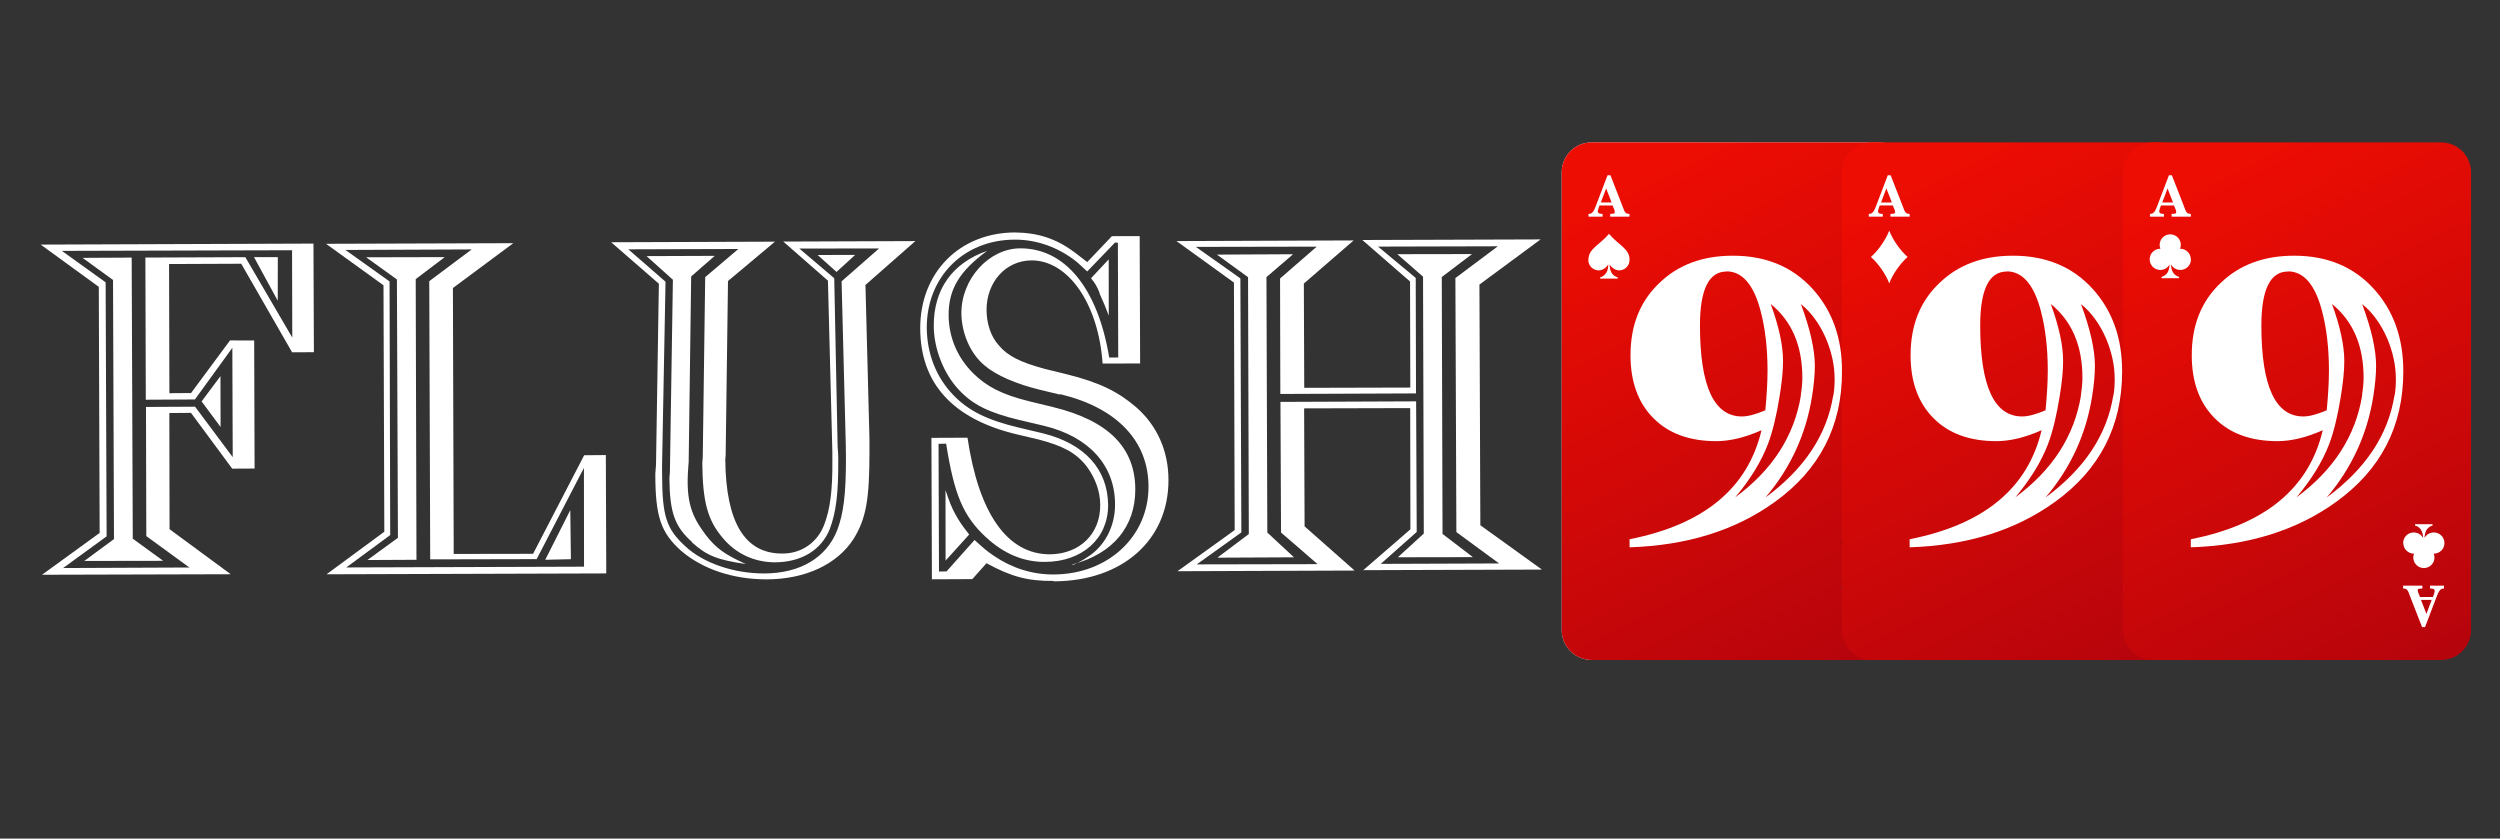
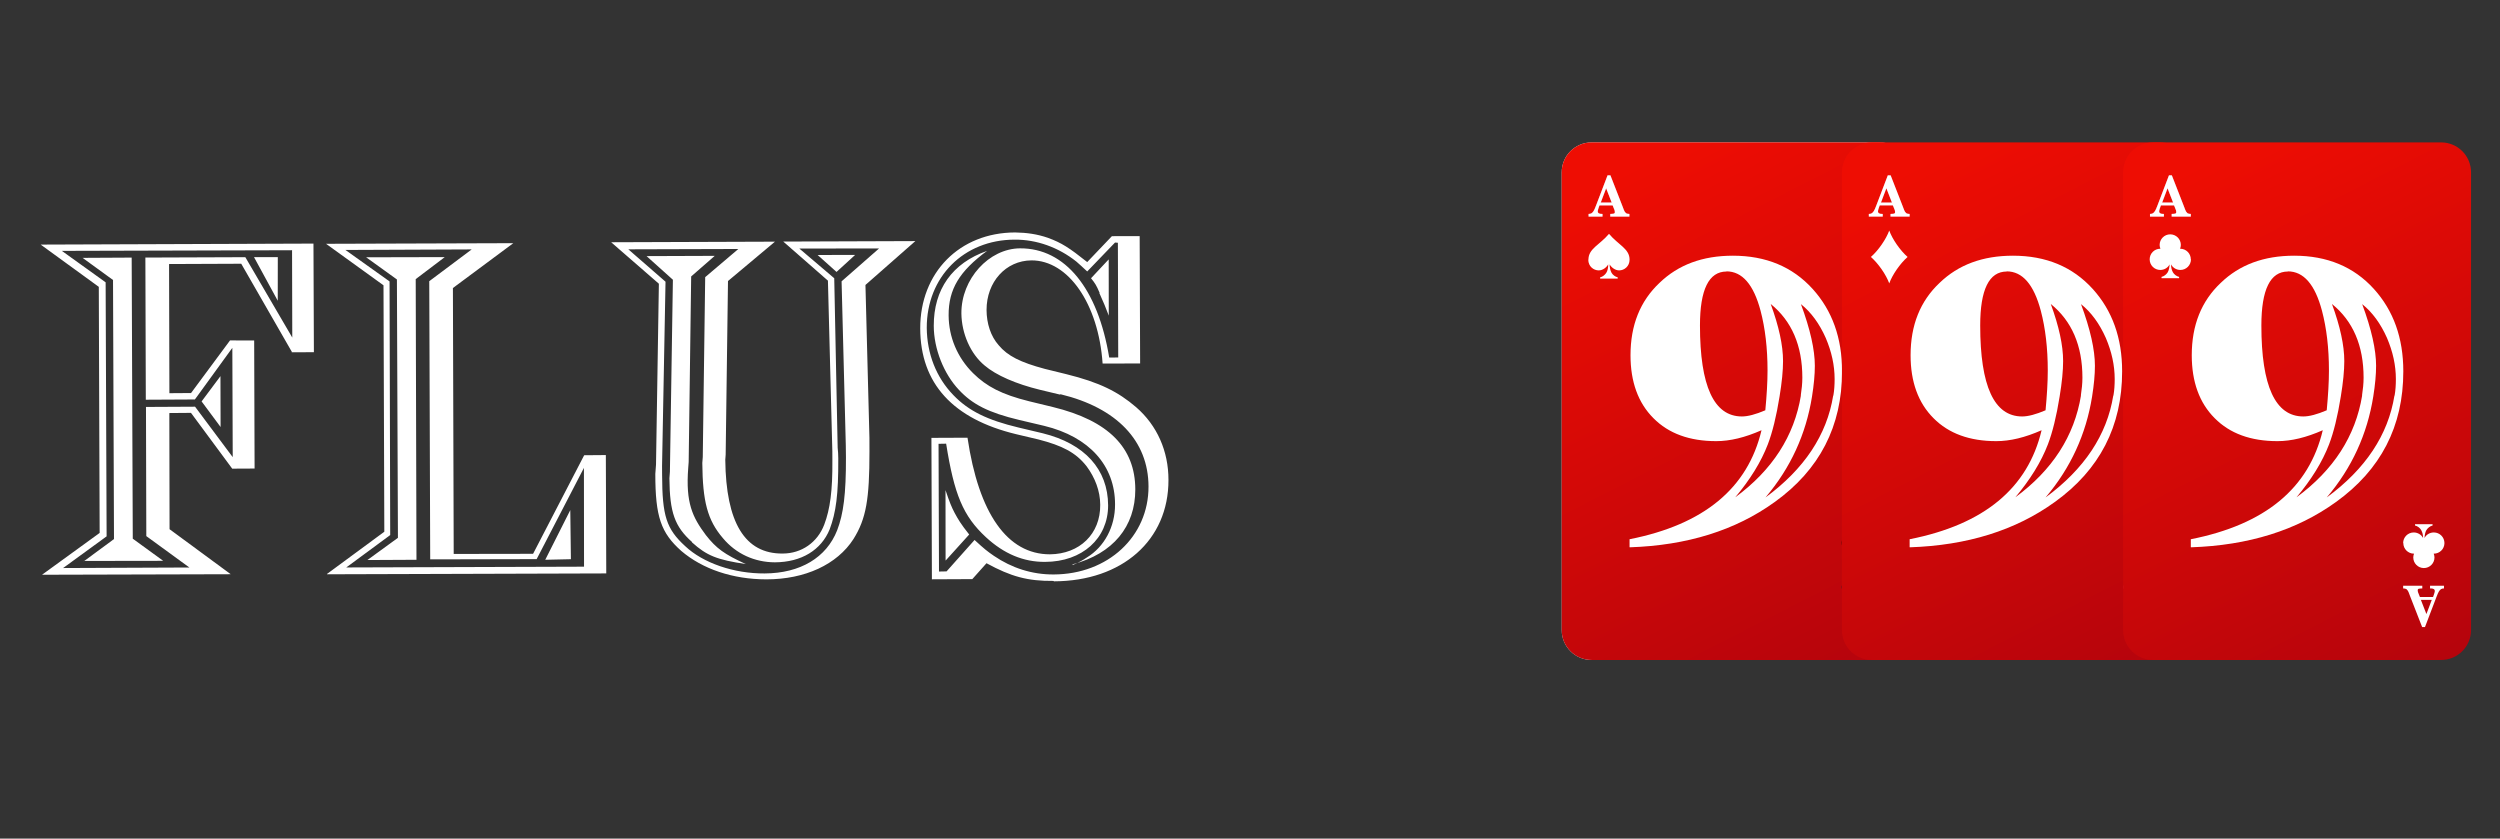
<svg xmlns="http://www.w3.org/2000/svg" width="158" height="53" viewBox="0 0 158 53" fill="none">
  <rect x="0" y="0" width="158" height="53" fill="#333333" stroke="none" />
  <path d="M118.799 9H100.589C99.545 9 98.699 9.846 98.699 10.89V39.82C98.699 40.864 99.545 41.71 100.589 41.71H118.799C119.843 41.71 120.689 40.864 120.689 39.82V10.89C120.689 9.846 119.843 9 118.799 9Z" fill="url(#paint0_linear_5178_4183)" />
  <path d="M118.799 9H100.589C99.545 9 98.699 9.846 98.699 10.89V39.82C98.699 40.864 99.545 41.71 100.589 41.71H118.799C119.843 41.71 120.689 40.864 120.689 39.82V10.89C120.689 9.846 119.843 9 118.799 9Z" fill="url(#paint1_linear_5178_4183)" />
  <path d="M102.788 13.49C102.788 13.49 102.708 13.42 102.678 13.37C102.648 13.32 102.608 13.22 102.558 13.08L101.778 11.08H101.598L100.858 13.02C100.808 13.16 100.758 13.26 100.718 13.33C100.678 13.4 100.628 13.45 100.578 13.48C100.528 13.51 100.468 13.52 100.398 13.52V13.69H101.278V13.52C101.198 13.52 101.128 13.52 101.068 13.49C101.008 13.47 100.978 13.42 100.978 13.35C100.978 13.31 100.998 13.24 101.028 13.15L101.088 12.98H101.918L102.038 13.28C102.038 13.28 102.058 13.36 102.058 13.4C102.058 13.45 102.038 13.49 101.988 13.5C101.938 13.51 101.868 13.52 101.768 13.52V13.69H102.978V13.52C102.898 13.52 102.828 13.51 102.778 13.48L102.788 13.49ZM101.168 12.8L101.508 11.9L101.858 12.8H101.168Z" fill="url(#paint2_linear_5178_4183)" />
  <path d="M102.788 13.49C102.788 13.49 102.708 13.42 102.678 13.37C102.648 13.32 102.608 13.22 102.558 13.08L101.778 11.08H101.598L100.858 13.02C100.808 13.16 100.758 13.26 100.718 13.33C100.678 13.4 100.628 13.45 100.578 13.48C100.528 13.51 100.468 13.52 100.398 13.52V13.69H101.278V13.52C101.198 13.52 101.128 13.52 101.068 13.49C101.008 13.47 100.978 13.42 100.978 13.35C100.978 13.31 100.998 13.24 101.028 13.15L101.088 12.98H101.918L102.038 13.28C102.038 13.28 102.058 13.36 102.058 13.4C102.058 13.45 102.038 13.49 101.988 13.5C101.938 13.51 101.868 13.52 101.768 13.52V13.69H102.978V13.52C102.898 13.52 102.828 13.51 102.778 13.48L102.788 13.49ZM101.168 12.8L101.508 11.9L101.858 12.8H101.168Z" fill="url(#paint3_linear_5178_4183)" />
  <path d="M102.788 13.49C102.788 13.49 102.708 13.42 102.678 13.37C102.648 13.32 102.608 13.22 102.558 13.08L101.778 11.08H101.598L100.858 13.02C100.808 13.16 100.758 13.26 100.718 13.33C100.678 13.4 100.628 13.45 100.578 13.48C100.528 13.51 100.468 13.52 100.398 13.52V13.69H101.278V13.52C101.198 13.52 101.128 13.52 101.068 13.49C101.008 13.47 100.978 13.42 100.978 13.35C100.978 13.31 100.998 13.24 101.028 13.15L101.088 12.98H101.918L102.038 13.28C102.038 13.28 102.058 13.36 102.058 13.4C102.058 13.45 102.038 13.49 101.988 13.5C101.938 13.51 101.868 13.52 101.768 13.52V13.69H102.978V13.52C102.898 13.52 102.828 13.51 102.778 13.48L102.788 13.49ZM101.168 12.8L101.508 11.9L101.858 12.8H101.168Z" fill="white" />
  <path d="M100.389 16.409C100.389 15.709 101.089 15.489 101.689 14.779C102.289 15.489 102.989 15.719 102.989 16.409C102.989 16.839 102.649 17.089 102.329 17.089C102.069 17.089 101.829 16.889 101.729 16.709C101.729 16.899 101.769 17.089 101.849 17.239C101.929 17.379 102.079 17.489 102.239 17.529V17.609H101.129V17.529C101.289 17.489 101.429 17.379 101.519 17.239C101.609 17.099 101.639 16.899 101.639 16.709C101.539 16.889 101.309 17.089 101.039 17.089C100.719 17.089 100.379 16.839 100.379 16.409H100.389Z" fill="white" />
-   <path d="M116.588 37.219C116.588 37.219 116.668 37.289 116.698 37.34C116.728 37.389 116.768 37.489 116.818 37.63L117.598 39.63H117.778L118.518 37.69C118.568 37.55 118.618 37.45 118.658 37.38C118.698 37.309 118.748 37.26 118.798 37.23C118.848 37.2 118.908 37.19 118.978 37.19V37.02H118.098V37.19C118.178 37.19 118.248 37.19 118.308 37.219C118.368 37.239 118.398 37.289 118.398 37.359C118.398 37.4 118.378 37.469 118.348 37.559L118.288 37.73H117.458L117.338 37.429C117.338 37.429 117.318 37.349 117.318 37.309C117.318 37.26 117.338 37.219 117.388 37.209C117.438 37.2 117.508 37.19 117.608 37.19V37.02H116.398V37.19C116.478 37.19 116.548 37.2 116.598 37.23L116.588 37.219ZM118.218 37.91L117.878 38.809L117.528 37.91H118.218Z" fill="url(#paint4_linear_5178_4183)" />
  <path d="M116.588 37.219C116.588 37.219 116.668 37.289 116.698 37.34C116.728 37.389 116.768 37.489 116.818 37.63L117.598 39.63H117.778L118.518 37.69C118.568 37.55 118.618 37.45 118.658 37.38C118.698 37.309 118.748 37.26 118.798 37.23C118.848 37.2 118.908 37.19 118.978 37.19V37.02H118.098V37.19C118.178 37.19 118.248 37.19 118.308 37.219C118.368 37.239 118.398 37.289 118.398 37.359C118.398 37.4 118.378 37.469 118.348 37.559L118.288 37.73H117.458L117.338 37.429C117.338 37.429 117.318 37.349 117.318 37.309C117.318 37.26 117.338 37.219 117.388 37.209C117.438 37.2 117.508 37.19 117.608 37.19V37.02H116.398V37.19C116.478 37.19 116.548 37.2 116.598 37.23L116.588 37.219ZM118.218 37.91L117.878 38.809L117.528 37.91H118.218Z" fill="url(#paint5_linear_5178_4183)" />
  <path d="M116.588 37.219C116.588 37.219 116.668 37.289 116.698 37.34C116.728 37.389 116.768 37.489 116.818 37.63L117.598 39.63H117.778L118.518 37.69C118.568 37.55 118.618 37.45 118.658 37.38C118.698 37.309 118.748 37.26 118.798 37.23C118.848 37.2 118.908 37.19 118.978 37.19V37.02H118.098V37.19C118.178 37.19 118.248 37.19 118.308 37.219C118.368 37.239 118.398 37.289 118.398 37.359C118.398 37.4 118.378 37.469 118.348 37.559L118.288 37.73H117.458L117.338 37.429C117.338 37.429 117.318 37.349 117.318 37.309C117.318 37.26 117.338 37.219 117.388 37.209C117.438 37.2 117.508 37.19 117.608 37.19V37.02H116.398V37.19C116.478 37.19 116.548 37.2 116.598 37.23L116.588 37.219ZM118.218 37.91L117.878 38.809L117.528 37.91H118.218Z" fill="url(#paint6_linear_5178_4183)" />
  <path d="M118.998 34.3C118.998 35 118.298 35.22 117.698 35.93C117.098 35.22 116.398 34.99 116.398 34.3C116.398 33.87 116.738 33.62 117.058 33.62C117.318 33.62 117.558 33.82 117.658 34C117.658 33.81 117.618 33.62 117.538 33.47C117.458 33.33 117.308 33.22 117.148 33.18V33.1H118.258V33.18C118.098 33.22 117.958 33.33 117.868 33.47C117.778 33.61 117.748 33.81 117.748 34C117.848 33.82 118.078 33.62 118.348 33.62C118.668 33.62 119.008 33.87 119.008 34.3H118.998Z" fill="url(#paint7_linear_5178_4183)" />
  <path d="M102.988 34.57V34.08C107.688 33.15 110.458 30.86 111.328 27.19C110.288 27.65 109.338 27.88 108.468 27.88C106.778 27.88 105.458 27.4 104.498 26.43C103.528 25.46 103.048 24.13 103.048 22.45C103.048 20.55 103.658 19.03 104.878 17.88C106.068 16.73 107.608 16.16 109.518 16.16C111.608 16.16 113.288 16.86 114.558 18.26C115.798 19.63 116.418 21.36 116.418 23.47C116.418 26.94 114.998 29.69 112.158 31.73C109.678 33.52 106.628 34.47 102.998 34.59L102.988 34.57ZM109.118 17.16C107.998 17.16 107.438 18.3 107.438 20.57C107.438 24.4 108.318 26.32 110.088 26.32C110.468 26.32 110.958 26.19 111.568 25.93C111.658 24.98 111.708 24.14 111.708 23.42C111.708 22 111.558 20.74 111.268 19.64C110.828 17.98 110.108 17.15 109.108 17.15L109.118 17.16ZM113.808 25C113.868 24.61 113.908 24.23 113.908 23.87C113.908 21.84 113.238 20.29 111.908 19.21C112.428 20.63 112.688 21.83 112.688 22.82C112.688 23.41 112.618 24.15 112.468 25.06C112.268 26.31 112.018 27.32 111.728 28.08C111.298 29.2 110.608 30.31 109.668 31.43C112.008 29.71 113.398 27.56 113.818 24.99L113.808 25ZM115.868 25C115.928 24.66 115.948 24.31 115.948 23.96C115.948 23.09 115.758 22.23 115.388 21.36C114.988 20.46 114.468 19.74 113.818 19.22C114.408 20.81 114.698 22.11 114.698 23.12C114.698 23.67 114.638 24.32 114.518 25.07C114.138 27.44 113.168 29.57 111.578 31.44C114.028 29.64 115.458 27.49 115.858 25H115.868Z" fill="white" />
  <path d="M136.51 9H118.3C117.256 9 116.41 9.846 116.41 10.89V39.82C116.41 40.864 117.256 41.71 118.3 41.71H136.51C137.554 41.71 138.4 40.864 138.4 39.82V10.89C138.4 9.846 137.554 9 136.51 9Z" fill="url(#paint8_linear_5178_4183)" />
  <path d="M120.499 13.49C120.499 13.49 120.419 13.42 120.389 13.37C120.359 13.32 120.319 13.22 120.269 13.08L119.489 11.08H119.309L118.569 13.02C118.519 13.16 118.469 13.26 118.429 13.33C118.389 13.4 118.339 13.45 118.289 13.48C118.239 13.51 118.179 13.52 118.109 13.52V13.69H118.989V13.52C118.909 13.52 118.839 13.52 118.779 13.49C118.719 13.47 118.689 13.42 118.689 13.35C118.689 13.31 118.709 13.24 118.739 13.15L118.799 12.98H119.629L119.749 13.28C119.749 13.28 119.769 13.36 119.769 13.4C119.769 13.45 119.749 13.49 119.699 13.5C119.649 13.51 119.579 13.52 119.479 13.52V13.69H120.689V13.52C120.609 13.52 120.539 13.51 120.489 13.48L120.499 13.49ZM118.879 12.8L119.219 11.9L119.569 12.8H118.879Z" fill="url(#paint9_linear_5178_4183)" />
  <path d="M120.499 13.49C120.499 13.49 120.419 13.42 120.389 13.37C120.359 13.32 120.319 13.22 120.269 13.08L119.489 11.08H119.309L118.569 13.02C118.519 13.16 118.469 13.26 118.429 13.33C118.389 13.4 118.339 13.45 118.289 13.48C118.239 13.51 118.179 13.52 118.109 13.52V13.69H118.989V13.52C118.909 13.52 118.839 13.52 118.779 13.49C118.719 13.47 118.689 13.42 118.689 13.35C118.689 13.31 118.709 13.24 118.739 13.15L118.799 12.98H119.629L119.749 13.28C119.749 13.28 119.769 13.36 119.769 13.4C119.769 13.45 119.749 13.49 119.699 13.5C119.649 13.51 119.579 13.52 119.479 13.52V13.69H120.689V13.52C120.609 13.52 120.539 13.51 120.489 13.48L120.499 13.49ZM118.879 12.8L119.219 11.9L119.569 12.8H118.879Z" fill="white" />
  <path d="M120.56 16.24C120.08 16.66 119.59 17.38 119.4 17.91C119.21 17.38 118.72 16.66 118.24 16.24C118.72 15.82 119.21 15.1 119.4 14.57C119.59 15.1 120.08 15.82 120.56 16.24Z" fill="white" />
  <path d="M134.37 37.219C134.37 37.219 134.45 37.289 134.48 37.34C134.51 37.389 134.55 37.489 134.6 37.63L135.38 39.63H135.56L136.3 37.69C136.35 37.55 136.4 37.45 136.44 37.38C136.48 37.309 136.53 37.26 136.58 37.23C136.63 37.2 136.69 37.19 136.76 37.19V37.02H135.88V37.19C135.96 37.19 136.03 37.19 136.09 37.219C136.15 37.239 136.18 37.289 136.18 37.359C136.18 37.4 136.16 37.469 136.13 37.559L136.07 37.73H135.24L135.12 37.429C135.12 37.429 135.1 37.349 135.1 37.309C135.1 37.26 135.12 37.219 135.17 37.209C135.22 37.2 135.29 37.19 135.39 37.19V37.02H134.18V37.19C134.26 37.19 134.33 37.2 134.38 37.23L134.37 37.219ZM136 37.91L135.66 38.809L135.31 37.91H136Z" fill="url(#paint10_linear_5178_4183)" />
  <path d="M134.37 37.219C134.37 37.219 134.45 37.289 134.48 37.34C134.51 37.389 134.55 37.489 134.6 37.63L135.38 39.63H135.56L136.3 37.69C136.35 37.55 136.4 37.45 136.44 37.38C136.48 37.309 136.53 37.26 136.58 37.23C136.63 37.2 136.69 37.19 136.76 37.19V37.02H135.88V37.19C135.96 37.19 136.03 37.19 136.09 37.219C136.15 37.239 136.18 37.289 136.18 37.359C136.18 37.4 136.16 37.469 136.13 37.559L136.07 37.73H135.24L135.12 37.429C135.12 37.429 135.1 37.349 135.1 37.309C135.1 37.26 135.12 37.219 135.17 37.209C135.22 37.2 135.29 37.19 135.39 37.19V37.02H134.18V37.19C134.26 37.19 134.33 37.2 134.38 37.23L134.37 37.219ZM136 37.91L135.66 38.809L135.31 37.91H136Z" fill="#E73D48" />
  <path d="M134.311 34.471C134.791 34.051 135.281 33.331 135.471 32.801C135.661 33.331 136.151 34.051 136.631 34.471C136.151 34.891 135.661 35.611 135.471 36.141C135.281 35.611 134.791 34.891 134.311 34.471Z" fill="url(#paint11_linear_5178_4183)" />
  <path d="M120.689 34.57V34.08C125.389 33.15 128.159 30.86 129.029 27.19C127.989 27.65 127.039 27.88 126.169 27.88C124.479 27.88 123.159 27.4 122.199 26.43C121.229 25.46 120.749 24.13 120.749 22.45C120.749 20.55 121.359 19.03 122.579 17.88C123.769 16.73 125.309 16.16 127.219 16.16C129.309 16.16 130.989 16.86 132.259 18.26C133.499 19.63 134.119 21.36 134.119 23.47C134.119 26.94 132.699 29.69 129.859 31.73C127.379 33.52 124.329 34.47 120.699 34.59L120.689 34.57ZM126.829 17.16C125.709 17.16 125.149 18.3 125.149 20.57C125.149 24.4 126.029 26.32 127.799 26.32C128.179 26.32 128.669 26.19 129.279 25.93C129.369 24.98 129.419 24.14 129.419 23.42C129.419 22 129.269 20.74 128.979 19.64C128.539 17.98 127.819 17.15 126.819 17.15L126.829 17.16ZM131.509 25C131.569 24.61 131.609 24.23 131.609 23.87C131.609 21.84 130.939 20.29 129.609 19.21C130.129 20.63 130.389 21.83 130.389 22.82C130.389 23.41 130.319 24.15 130.169 25.06C129.969 26.31 129.719 27.32 129.429 28.08C128.999 29.2 128.309 30.31 127.369 31.43C129.709 29.71 131.099 27.56 131.519 24.99L131.509 25ZM133.569 25C133.629 24.66 133.649 24.31 133.649 23.96C133.649 23.09 133.459 22.23 133.089 21.36C132.689 20.46 132.169 19.74 131.519 19.22C132.109 20.81 132.399 22.11 132.399 23.12C132.399 23.67 132.339 24.32 132.219 25.07C131.839 27.44 130.869 29.57 129.279 31.44C131.729 29.64 133.159 27.49 133.559 25H133.569Z" fill="white" />
  <path d="M154.28 9H136.07C135.026 9 134.18 9.846 134.18 10.89V39.82C134.18 40.864 135.026 41.71 136.07 41.71H154.28C155.324 41.71 156.17 40.864 156.17 39.82V10.89C156.17 9.846 155.324 9 154.28 9Z" fill="url(#paint12_linear_5178_4183)" />
  <path d="M138.269 13.49C138.269 13.49 138.189 13.42 138.159 13.37C138.129 13.32 138.089 13.22 138.039 13.08L137.259 11.08H137.079L136.339 13.02C136.289 13.16 136.239 13.26 136.199 13.33C136.159 13.4 136.109 13.45 136.059 13.48C136.009 13.51 135.949 13.52 135.879 13.52V13.69H136.759V13.52C136.679 13.52 136.609 13.52 136.549 13.49C136.489 13.47 136.459 13.42 136.459 13.35C136.459 13.31 136.479 13.24 136.509 13.15L136.569 12.98H137.399L137.519 13.28C137.519 13.28 137.539 13.36 137.539 13.4C137.539 13.45 137.519 13.49 137.469 13.5C137.419 13.51 137.349 13.52 137.249 13.52V13.69H138.459V13.52C138.379 13.52 138.309 13.51 138.259 13.48L138.269 13.49ZM136.649 12.8L136.989 11.9L137.339 12.8H136.649Z" fill="url(#paint13_linear_5178_4183)" />
  <path d="M138.269 13.49C138.269 13.49 138.189 13.42 138.159 13.37C138.129 13.32 138.089 13.22 138.039 13.08L137.259 11.08H137.079L136.339 13.02C136.289 13.16 136.239 13.26 136.199 13.33C136.159 13.4 136.109 13.45 136.059 13.48C136.009 13.51 135.949 13.52 135.879 13.52V13.69H136.759V13.52C136.679 13.52 136.609 13.52 136.549 13.49C136.489 13.47 136.459 13.42 136.459 13.35C136.459 13.31 136.479 13.24 136.509 13.15L136.569 12.98H137.399L137.519 13.28C137.519 13.28 137.539 13.36 137.539 13.4C137.539 13.45 137.519 13.49 137.469 13.5C137.419 13.51 137.349 13.52 137.249 13.52V13.69H138.459V13.52C138.379 13.52 138.309 13.51 138.259 13.48L138.269 13.49ZM136.649 12.8L136.989 11.9L137.339 12.8H136.649Z" fill="url(#paint14_linear_5178_4183)" />
  <path d="M138.269 13.49C138.269 13.49 138.189 13.42 138.159 13.37C138.129 13.32 138.089 13.22 138.039 13.08L137.259 11.08H137.079L136.339 13.02C136.289 13.16 136.239 13.26 136.199 13.33C136.159 13.4 136.109 13.45 136.059 13.48C136.009 13.51 135.949 13.52 135.879 13.52V13.69H136.759V13.52C136.679 13.52 136.609 13.52 136.549 13.49C136.489 13.47 136.459 13.42 136.459 13.35C136.459 13.31 136.479 13.24 136.509 13.15L136.569 12.98H137.399L137.519 13.28C137.519 13.28 137.539 13.36 137.539 13.4C137.539 13.45 137.519 13.49 137.469 13.5C137.419 13.51 137.349 13.52 137.249 13.52V13.69H138.459V13.52C138.379 13.52 138.309 13.51 138.259 13.48L138.269 13.49ZM136.649 12.8L136.989 11.9L137.339 12.8H136.649Z" fill="white" />
  <path d="M138.469 16.39C138.469 16.761 138.169 17.061 137.799 17.061C137.549 17.061 137.319 16.921 137.209 16.71C137.209 16.89 137.249 17.07 137.329 17.21C137.409 17.351 137.559 17.46 137.719 17.5V17.581H136.609V17.5C136.769 17.46 136.909 17.351 136.999 17.21C137.079 17.07 137.109 16.89 137.119 16.71C137.009 16.921 136.789 17.061 136.529 17.061C136.159 17.061 135.859 16.761 135.859 16.39C135.859 16.02 136.159 15.72 136.529 15.72C136.529 15.72 136.529 15.72 136.539 15.72C136.509 15.65 136.489 15.56 136.489 15.48C136.489 15.111 136.789 14.81 137.159 14.81C137.529 14.81 137.829 15.111 137.829 15.48C137.829 15.57 137.809 15.65 137.779 15.72C137.779 15.72 137.779 15.72 137.789 15.72C138.159 15.72 138.459 16.02 138.459 16.39H138.469Z" fill="white" />
-   <path d="M152.069 37.219C152.069 37.219 152.149 37.289 152.179 37.34C152.209 37.389 152.249 37.489 152.299 37.63L153.079 39.63H153.259L153.999 37.69C154.049 37.55 154.099 37.45 154.139 37.38C154.179 37.309 154.229 37.26 154.279 37.23C154.329 37.2 154.389 37.19 154.459 37.19V37.02H153.579V37.19C153.659 37.19 153.729 37.19 153.789 37.219C153.849 37.239 153.879 37.289 153.879 37.359C153.879 37.4 153.859 37.469 153.829 37.559L153.769 37.73H152.939L152.819 37.429C152.819 37.429 152.799 37.349 152.799 37.309C152.799 37.26 152.819 37.219 152.869 37.209C152.919 37.2 152.989 37.19 153.089 37.19V37.02H151.879V37.19C151.959 37.19 152.029 37.2 152.079 37.23L152.069 37.219ZM153.689 37.91L153.349 38.809L152.999 37.91H153.689Z" fill="url(#paint15_linear_5178_4183)" />
-   <path d="M152.069 37.219C152.069 37.219 152.149 37.289 152.179 37.34C152.209 37.389 152.249 37.489 152.299 37.63L153.079 39.63H153.259L153.999 37.69C154.049 37.55 154.099 37.45 154.139 37.38C154.179 37.309 154.229 37.26 154.279 37.23C154.329 37.2 154.389 37.19 154.459 37.19V37.02H153.579V37.19C153.659 37.19 153.729 37.19 153.789 37.219C153.849 37.239 153.879 37.289 153.879 37.359C153.879 37.4 153.859 37.469 153.829 37.559L153.769 37.73H152.939L152.819 37.429C152.819 37.429 152.799 37.349 152.799 37.309C152.799 37.26 152.819 37.219 152.869 37.209C152.919 37.2 152.989 37.19 153.089 37.19V37.02H151.879V37.19C151.959 37.19 152.029 37.2 152.079 37.23L152.069 37.219ZM153.689 37.91L153.349 38.809L152.999 37.91H153.689Z" fill="url(#paint16_linear_5178_4183)" />
  <path d="M152.069 37.219C152.069 37.219 152.149 37.289 152.179 37.34C152.209 37.389 152.249 37.489 152.299 37.63L153.079 39.63H153.259L153.999 37.69C154.049 37.55 154.099 37.45 154.139 37.38C154.179 37.309 154.229 37.26 154.279 37.23C154.329 37.2 154.389 37.19 154.459 37.19V37.02H153.579V37.19C153.659 37.19 153.729 37.19 153.789 37.219C153.849 37.239 153.879 37.289 153.879 37.359C153.879 37.4 153.859 37.469 153.829 37.559L153.769 37.73H152.939L152.819 37.429C152.819 37.429 152.799 37.349 152.799 37.309C152.799 37.26 152.819 37.219 152.869 37.209C152.919 37.2 152.989 37.19 153.089 37.19V37.02H151.879V37.19C151.959 37.19 152.029 37.2 152.079 37.23L152.069 37.219ZM153.689 37.91L153.349 38.809L152.999 37.91H153.689Z" fill="white" />
  <path d="M151.879 34.321C151.879 33.951 152.179 33.651 152.549 33.651C152.799 33.651 153.029 33.791 153.139 34.001C153.139 33.821 153.099 33.641 153.019 33.501C152.939 33.361 152.789 33.251 152.629 33.211V33.131H153.739V33.211C153.579 33.251 153.439 33.361 153.349 33.501C153.269 33.641 153.239 33.821 153.229 34.001C153.339 33.791 153.559 33.651 153.819 33.651C154.189 33.651 154.489 33.951 154.489 34.321C154.489 34.691 154.189 34.991 153.819 34.991C153.819 34.991 153.819 34.991 153.809 34.991C153.839 35.061 153.859 35.151 153.859 35.231C153.859 35.601 153.559 35.901 153.189 35.901C152.819 35.901 152.519 35.601 152.519 35.231C152.519 35.141 152.539 35.061 152.569 34.991C152.569 34.991 152.569 34.991 152.559 34.991C152.189 34.991 151.889 34.691 151.889 34.321H151.879Z" fill="white" />
  <path d="M138.459 34.57V34.08C143.159 33.15 145.929 30.86 146.799 27.19C145.759 27.65 144.809 27.88 143.939 27.88C142.249 27.88 140.929 27.4 139.969 26.43C138.999 25.46 138.519 24.13 138.519 22.45C138.519 20.55 139.129 19.03 140.349 17.88C141.539 16.73 143.079 16.16 144.989 16.16C147.079 16.16 148.759 16.86 150.029 18.26C151.269 19.63 151.889 21.36 151.889 23.47C151.889 26.94 150.469 29.69 147.629 31.73C145.149 33.52 142.099 34.47 138.469 34.59L138.459 34.57ZM144.599 17.16C143.479 17.16 142.919 18.3 142.919 20.57C142.919 24.4 143.799 26.32 145.569 26.32C145.949 26.32 146.439 26.19 147.049 25.93C147.139 24.98 147.189 24.14 147.189 23.42C147.189 22 147.039 20.74 146.749 19.64C146.309 17.98 145.589 17.15 144.589 17.15L144.599 17.16ZM149.279 25C149.339 24.61 149.379 24.23 149.379 23.87C149.379 21.84 148.709 20.29 147.379 19.21C147.899 20.63 148.159 21.83 148.159 22.82C148.159 23.41 148.089 24.15 147.939 25.06C147.739 26.31 147.489 27.32 147.199 28.08C146.769 29.2 146.079 30.31 145.139 31.43C147.479 29.71 148.869 27.56 149.289 24.99L149.279 25ZM151.339 25C151.399 24.66 151.419 24.31 151.419 23.96C151.419 23.09 151.229 22.23 150.859 21.36C150.459 20.46 149.939 19.74 149.289 19.22C149.879 20.81 150.169 22.11 150.169 23.12C150.169 23.67 150.109 24.32 149.989 25.07C149.609 27.44 148.639 29.57 147.049 31.44C149.499 29.64 150.929 27.49 151.329 25H151.339Z" fill="white" />
  <path d="M18.449 22.245L15.246 16.668L10.685 16.687L10.706 24.85L12.074 24.84L14.537 21.515L16.064 21.517L16.09 29.612L14.676 29.619L12.07 26.093L10.702 26.104L10.716 33.446L14.582 36.291L2.656 36.324L6.298 33.681L6.244 18.129L2.571 15.458L19.811 15.395L19.838 22.259L18.424 22.265L18.449 22.245ZM18.434 15.815L3.909 15.855L6.676 17.843L6.738 33.897L3.988 35.9L11.969 35.866L9.247 33.882L9.226 25.719L12.328 25.703L14.708 28.892L14.684 21.983L12.317 25.246L9.215 25.262L9.188 16.278L15.505 16.254L18.472 21.334L18.458 15.794L18.434 15.815ZM5.296 35.475L7.204 34.069L7.143 17.696L5.22 16.297L8.322 16.28L8.391 34.045L10.314 35.444L5.298 35.452L5.296 35.475ZM12.741 25.369L13.933 23.772L13.941 26.987L12.741 25.369ZM16.053 16.25L17.557 16.25L17.554 19.008L16.053 16.25Z" fill="white" />
  <path d="M20.668 36.272L24.289 33.605L24.237 18.031L20.605 15.408L32.44 15.369L28.624 18.203L28.674 35.009L33.69 35.001L36.92 28.771L38.289 28.76L38.316 36.24L20.666 36.295L20.668 36.272ZM36.906 29.567L33.916 35.337L27.189 35.352L27.129 17.771L29.811 15.763L21.83 15.797L24.62 17.786L24.661 33.816L21.884 35.863L36.911 35.814L36.904 29.59L36.906 29.567ZM26.273 17.638L26.321 35.378L23.219 35.394L25.149 33.99L25.085 17.662L23.14 16.261L28.11 16.249L26.248 17.659L26.273 17.638ZM34.46 35.378L36.042 32.238L36.081 35.341L34.46 35.378Z" fill="white" />
  <path d="M54.697 18.031L54.948 27.67L54.95 28.537C54.951 31.546 54.743 32.784 53.939 34.068C52.905 35.677 50.874 36.617 48.434 36.615C46.314 36.614 44.403 35.968 43.054 34.817C41.773 33.672 41.416 32.664 41.416 29.952C41.429 29.77 41.445 29.566 41.46 29.362L41.641 17.932L38.625 15.31L48.978 15.273L46.009 17.761L45.862 28.738L45.838 29.055C45.879 33.025 47.074 35.008 49.47 34.984C50.655 34.982 51.666 34.284 52.093 33.153C52.463 32.178 52.621 31.005 52.606 29.089L52.604 28.518L52.325 17.737L49.503 15.267L57.849 15.237L54.698 18.008L54.697 18.031ZM50.518 15.708L52.724 17.585L52.94 28.293C52.968 28.523 52.975 28.729 52.979 28.98C52.989 31.261 52.835 32.389 52.435 33.453C51.904 34.758 50.66 35.53 48.972 35.539C47.696 35.533 46.527 35.012 45.691 34.014C44.706 32.868 44.408 31.683 44.386 29.265L44.415 28.879L44.568 17.515L46.663 15.736L39.709 15.757L42.061 17.804L41.842 29.437L41.845 30.007C41.853 32.606 42.11 33.424 43.304 34.517C44.432 35.583 46.387 36.255 48.326 36.242C50.584 36.231 52.232 35.238 52.91 33.511C53.308 32.47 53.47 31.229 53.464 28.903L53.454 28.127L53.188 17.78L55.557 15.702L50.518 15.708ZM43.735 34.253C42.645 33.282 42.325 32.391 42.307 30.224L42.338 29.816L42.527 17.68L40.862 16.186L45.172 16.17L43.682 17.471L43.524 29.199L43.495 29.585C43.329 31.783 43.762 32.682 44.611 33.818C45.276 34.666 45.774 35.023 47.14 35.651C45.314 35.376 44.672 35.122 43.733 34.276L43.735 34.253ZM52.868 17.186L51.673 16.115L54.044 16.112L52.868 17.186Z" fill="white" />
  <path d="M66.571 36.714C64.951 36.728 63.901 36.444 62.347 35.596L61.45 36.6L58.896 36.612L58.866 27.673L61.146 27.663C61.855 32.459 63.666 35.035 66.356 35.033C68.227 35.015 69.554 33.748 69.534 31.9C69.531 31.033 69.208 30.188 68.67 29.464C67.984 28.591 67.127 28.161 65.629 27.774L64.218 27.44C60.233 26.477 58.168 24.246 58.158 20.757C58.152 17.223 60.646 14.699 64.157 14.691C64.886 14.701 65.562 14.798 66.229 15.03C67.094 15.347 67.572 15.656 68.712 16.563L70.272 14.926L72.027 14.922L72.056 22.972L69.685 22.975C69.424 19.193 67.512 16.45 65.186 16.456C63.566 16.47 62.348 17.814 62.35 19.593C62.354 20.437 62.612 21.254 63.116 21.817C63.68 22.497 64.493 22.901 66.035 23.314L67.378 23.644C69.504 24.169 70.667 24.759 71.802 25.734C73.128 26.883 73.849 28.51 73.847 30.334C73.856 34.142 70.925 36.724 66.615 36.74L66.571 36.714ZM66.984 24.936L65.73 24.636C64.23 24.272 62.95 23.719 62.222 23.094C61.342 22.366 60.777 21.092 60.76 19.814C60.743 17.625 62.507 15.706 64.469 15.695C67.319 15.683 69.383 18.233 70.102 22.596L70.672 22.593L70.65 15.342L70.469 15.329L68.712 17.156C68.457 16.909 68.222 16.709 68.03 16.535C66.89 15.628 65.514 15.136 64.123 15.145C60.908 15.152 58.564 17.505 58.571 20.72C58.586 22.34 59.156 23.842 60.256 24.974C61.228 25.982 62.416 26.551 64.364 27.018L65.909 27.385C68.55 28.041 70.023 29.657 70.033 31.938C70.034 34.035 68.395 35.507 66.047 35.511C64.678 35.522 63.441 34.995 62.312 33.952C60.863 32.612 60.305 31.247 59.796 28.04L59.316 28.049L59.344 36.121L59.823 36.112L61.592 34.126C62.21 34.697 62.404 34.848 62.815 35.13C63.943 35.899 65.233 36.316 66.602 36.306C70.023 36.291 72.597 33.91 72.586 30.74C72.575 27.867 70.59 25.779 67.031 24.917L66.984 24.936ZM67.787 35.712C68.163 35.558 68.449 35.397 68.689 35.233C69.789 34.564 70.478 33.294 70.471 31.88C70.473 29.44 68.856 27.608 65.991 26.913L64.423 26.543C62.452 26.075 61.444 25.543 60.6 24.635C59.651 23.629 59.017 22.053 59.014 20.594C59.006 18.291 60.181 16.625 62.382 15.856C60.643 17.138 59.942 18.271 59.953 19.936C59.963 21.304 60.504 22.599 61.5 23.586C62.349 24.426 63.314 24.932 65.037 25.359L66.537 25.723C70.073 26.583 71.744 28.306 71.751 30.928C71.755 33.276 70.349 34.994 67.79 35.666L67.787 35.712ZM59.761 35.423L59.756 30.977C60.016 31.75 60.132 32.032 60.331 32.412C60.551 32.816 60.712 33.102 61.253 33.781L59.786 35.403L59.761 35.423ZM69.499 18.515C69.285 18.02 69.224 17.924 68.953 17.585L70.07 16.393L70.074 19.949C69.845 19.362 69.789 19.198 69.476 18.513L69.499 18.515Z" fill="white" />
-   <path d="M86.137 36.053L89.138 33.453L89.125 25.792L82.421 25.809L82.45 33.266L85.612 36.059L74.416 36.101L78.032 33.502L77.985 17.859L74.353 15.236L85.55 15.195L82.403 17.92L82.428 24.511L89.132 24.494L89.115 17.79L86.099 15.168L97.364 15.131L93.5 17.985L93.558 33.195L97.449 35.997L86.184 36.034L86.137 36.053ZM92.043 33.627L91.981 17.573L94.664 15.565L87.093 15.585L89.474 17.566L89.492 24.863L80.917 24.898L80.9 17.601L83.218 15.588L75.579 15.603L78.392 17.594L78.454 33.648L75.634 35.669L83.272 35.654L80.961 33.655L80.925 25.4L89.499 25.365L89.536 33.62L87.263 35.637L94.743 35.61L92.043 33.627ZM76.967 35.222L78.925 33.752L78.877 17.517L76.91 16.091L81.722 16.068L80.04 17.513L80.095 33.658L81.778 35.222L76.965 35.245L76.967 35.222ZM88.368 35.196L89.984 33.722L89.936 17.487L88.311 16.065L93.031 16.057L91.12 17.508L91.168 33.744L93.086 35.211L88.366 35.219L88.368 35.196Z" fill="white" />
  <defs>
    <linearGradient id="paint0_linear_5178_4183" x1="102.349" y1="-1.03" x2="118.349" y2="42.29" gradientUnits="userSpaceOnUse">
      <stop stop-color="#F4F4F4" />
      <stop offset="1" stop-color="#E6E6E6" />
    </linearGradient>
    <linearGradient id="paint1_linear_5178_4183" x1="102.349" y1="10.98" x2="118.349" y2="42.29" gradientUnits="userSpaceOnUse">
      <stop stop-color="#EE0D03" />
      <stop offset="1" stop-color="#B5040C" />
    </linearGradient>
    <linearGradient id="paint2_linear_5178_4183" x1="100.558" y1="11.64" x2="102.158" y2="13.95" gradientUnits="userSpaceOnUse">
      <stop stop-color="#E73D48" />
      <stop offset="1" stop-color="#E03B45" />
    </linearGradient>
    <linearGradient id="paint3_linear_5178_4183" x1="100.558" y1="11.64" x2="102.158" y2="13.95" gradientUnits="userSpaceOnUse">
      <stop stop-color="#E73D48" />
      <stop offset="1" stop-color="#E03B45" />
    </linearGradient>
    <linearGradient id="paint4_linear_5178_4183" x1="118.828" y1="39.059" x2="117.228" y2="36.76" gradientUnits="userSpaceOnUse">
      <stop stop-color="#E73D48" />
      <stop offset="1" stop-color="#E03B45" />
    </linearGradient>
    <linearGradient id="paint5_linear_5178_4183" x1="118.828" y1="39.059" x2="117.228" y2="36.76" gradientUnits="userSpaceOnUse">
      <stop stop-color="#E73D48" />
      <stop offset="1" stop-color="#E03B45" />
    </linearGradient>
    <linearGradient id="paint6_linear_5178_4183" x1="118.718" y1="38.83" x2="116.988" y2="36.669" gradientUnits="userSpaceOnUse">
      <stop stop-color="#1B1B1B" />
      <stop offset="1" />
    </linearGradient>
    <linearGradient id="paint7_linear_5178_4183" x1="118.458" y1="35.28" x2="116.948" y2="33.38" gradientUnits="userSpaceOnUse">
      <stop stop-color="#1B1B1B" />
      <stop offset="1" />
    </linearGradient>
    <linearGradient id="paint8_linear_5178_4183" x1="120.06" y1="10.98" x2="136.06" y2="42.29" gradientUnits="userSpaceOnUse">
      <stop stop-color="#EE0D03" />
      <stop offset="1" stop-color="#B5040C" />
    </linearGradient>
    <linearGradient id="paint9_linear_5178_4183" x1="118.269" y1="11.64" x2="119.869" y2="13.95" gradientUnits="userSpaceOnUse">
      <stop stop-color="#E73D48" />
      <stop offset="1" stop-color="#E03B45" />
    </linearGradient>
    <linearGradient id="paint10_linear_5178_4183" x1="136.6" y1="39.059" x2="135" y2="36.76" gradientUnits="userSpaceOnUse">
      <stop stop-color="#E73D48" />
      <stop offset="1" stop-color="#E03B45" />
    </linearGradient>
    <linearGradient id="paint11_linear_5178_4183" x1="136.321" y1="35.481" x2="134.541" y2="33.351" gradientUnits="userSpaceOnUse">
      <stop stop-color="#E73D48" />
      <stop offset="1" stop-color="#E03B45" />
    </linearGradient>
    <linearGradient id="paint12_linear_5178_4183" x1="137.83" y1="10.98" x2="153.83" y2="42.29" gradientUnits="userSpaceOnUse">
      <stop stop-color="#EE0D03" />
      <stop offset="1" stop-color="#B5040C" />
    </linearGradient>
    <linearGradient id="paint13_linear_5178_4183" x1="136.039" y1="11.64" x2="137.639" y2="13.95" gradientUnits="userSpaceOnUse">
      <stop stop-color="#E73D48" />
      <stop offset="1" stop-color="#E03B45" />
    </linearGradient>
    <linearGradient id="paint14_linear_5178_4183" x1="136.039" y1="11.64" x2="137.639" y2="13.95" gradientUnits="userSpaceOnUse">
      <stop stop-color="#E73D48" />
      <stop offset="1" stop-color="#E03B45" />
    </linearGradient>
    <linearGradient id="paint15_linear_5178_4183" x1="154.309" y1="39.059" x2="152.699" y2="36.76" gradientUnits="userSpaceOnUse">
      <stop stop-color="#E73D48" />
      <stop offset="1" stop-color="#E03B45" />
    </linearGradient>
    <linearGradient id="paint16_linear_5178_4183" x1="154.309" y1="39.059" x2="152.699" y2="36.76" gradientUnits="userSpaceOnUse">
      <stop stop-color="#E73D48" />
      <stop offset="1" stop-color="#E03B45" />
    </linearGradient>
  </defs>
</svg>